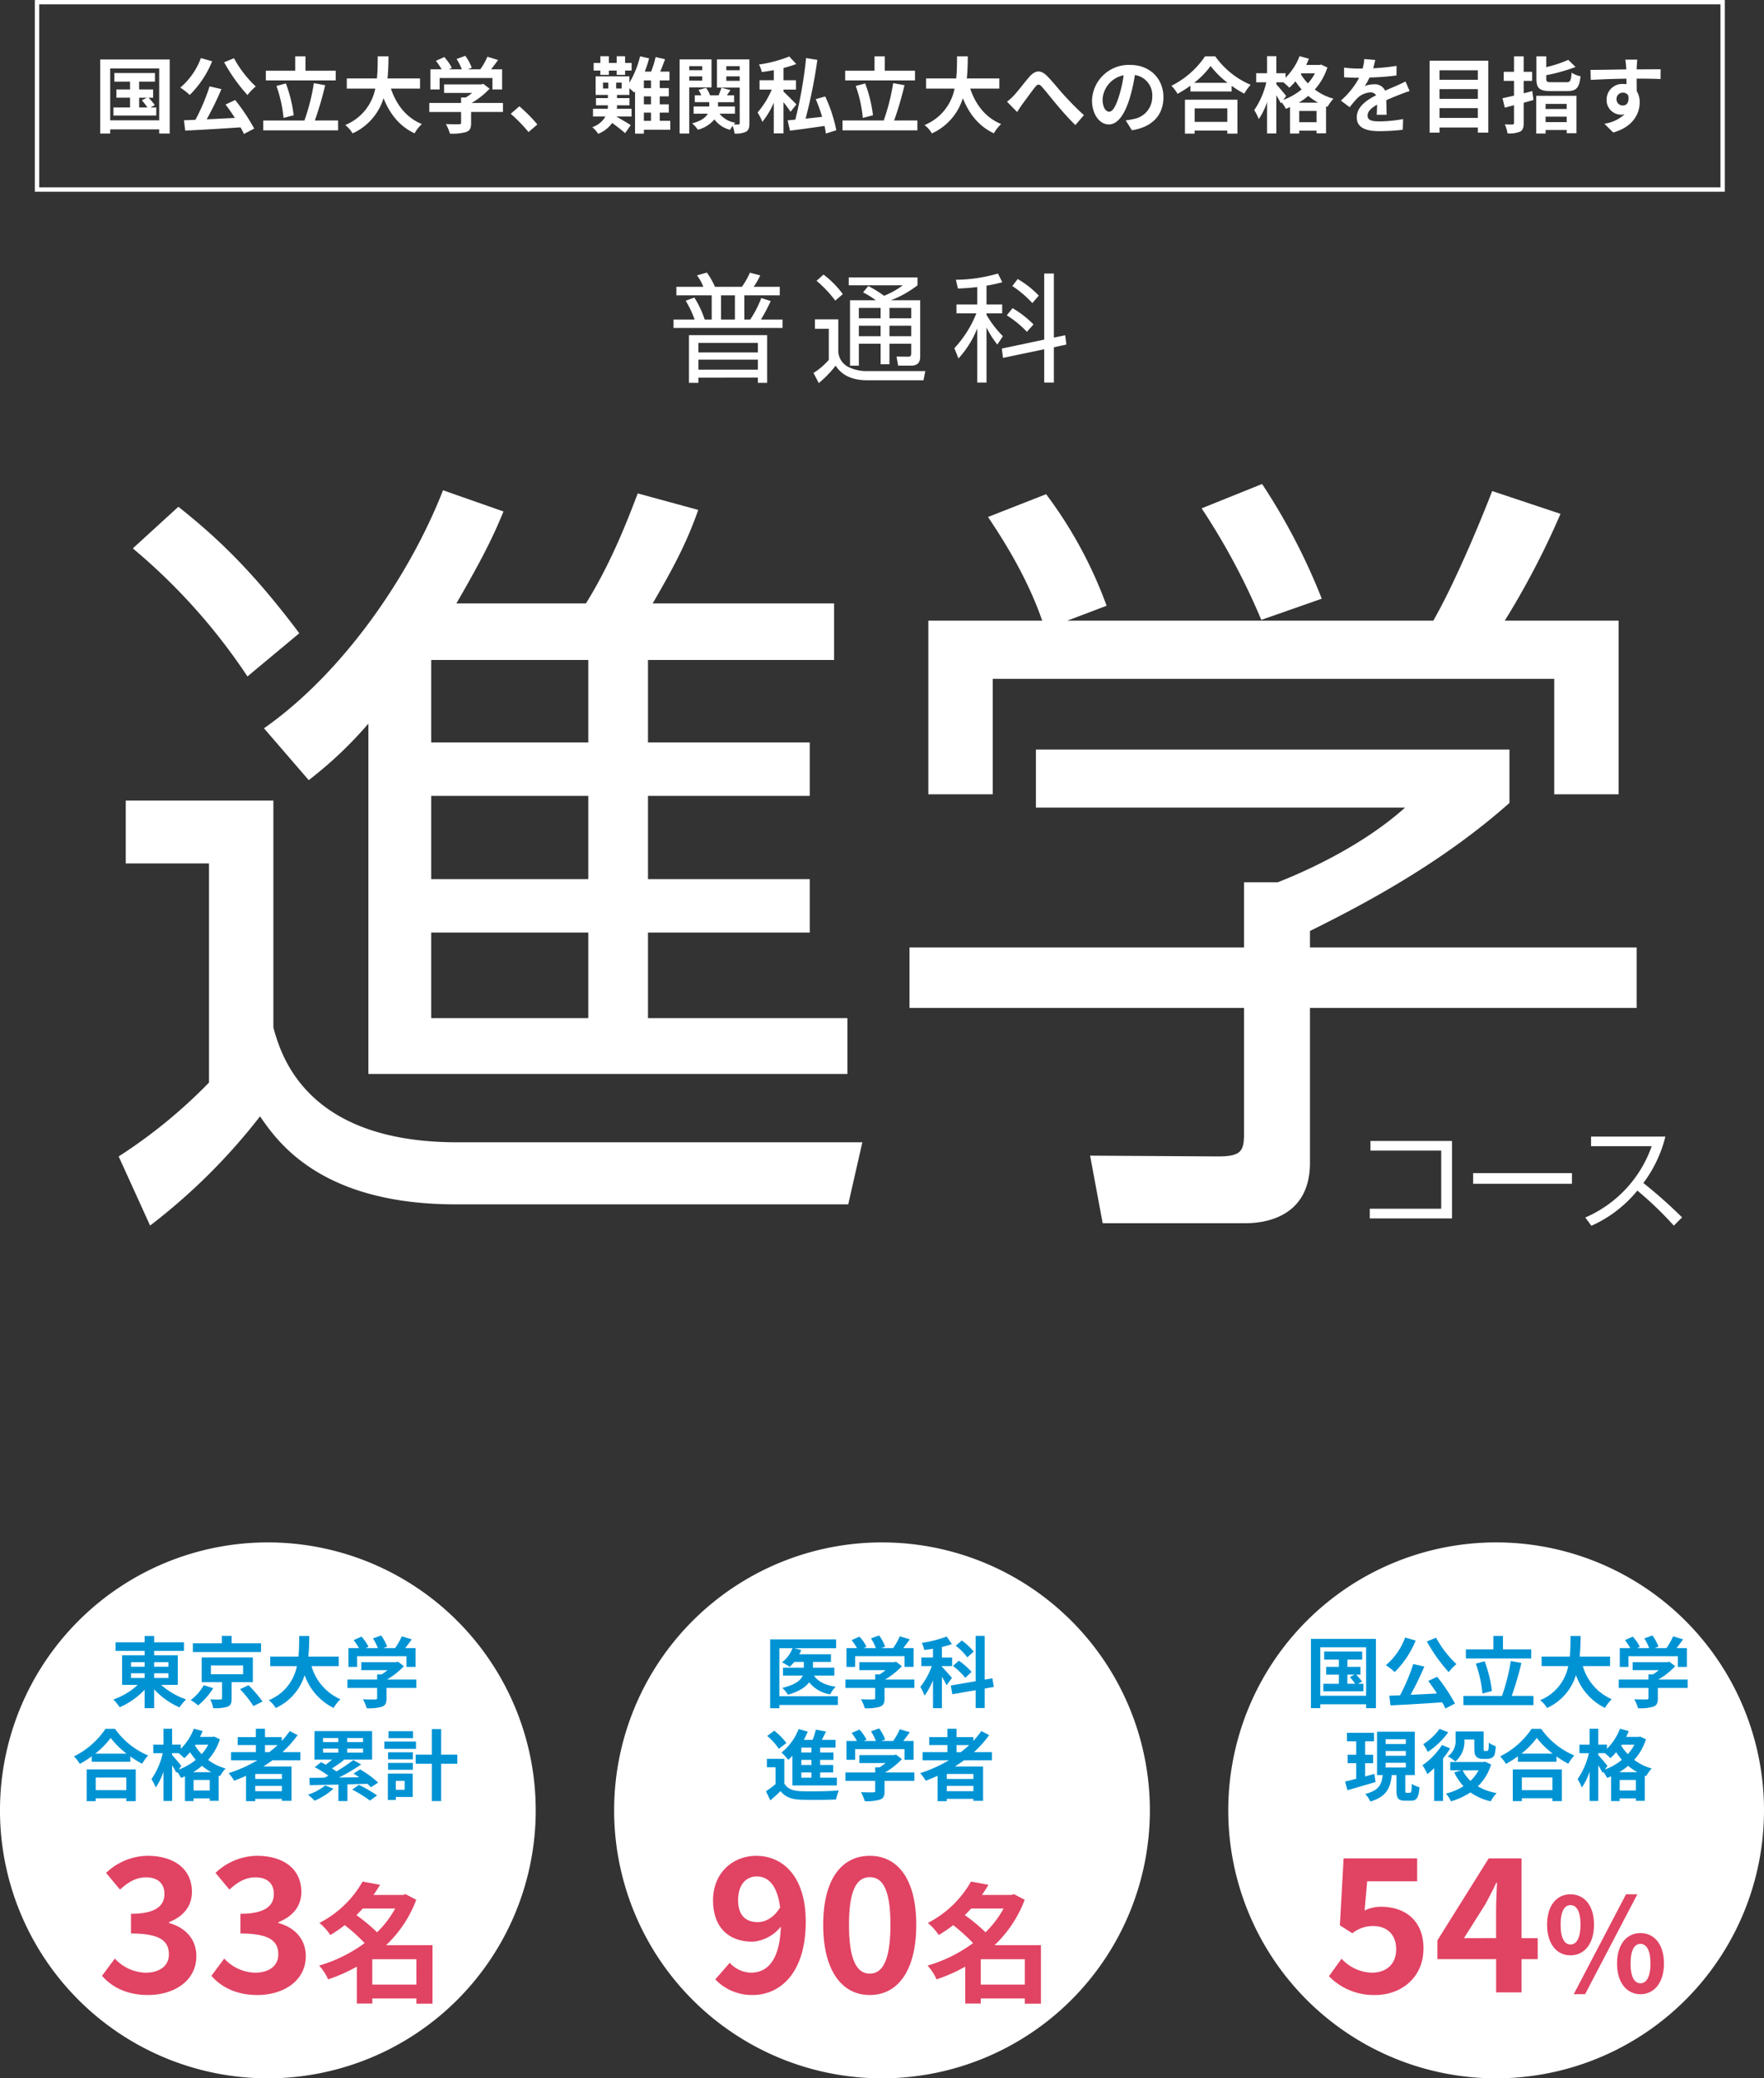
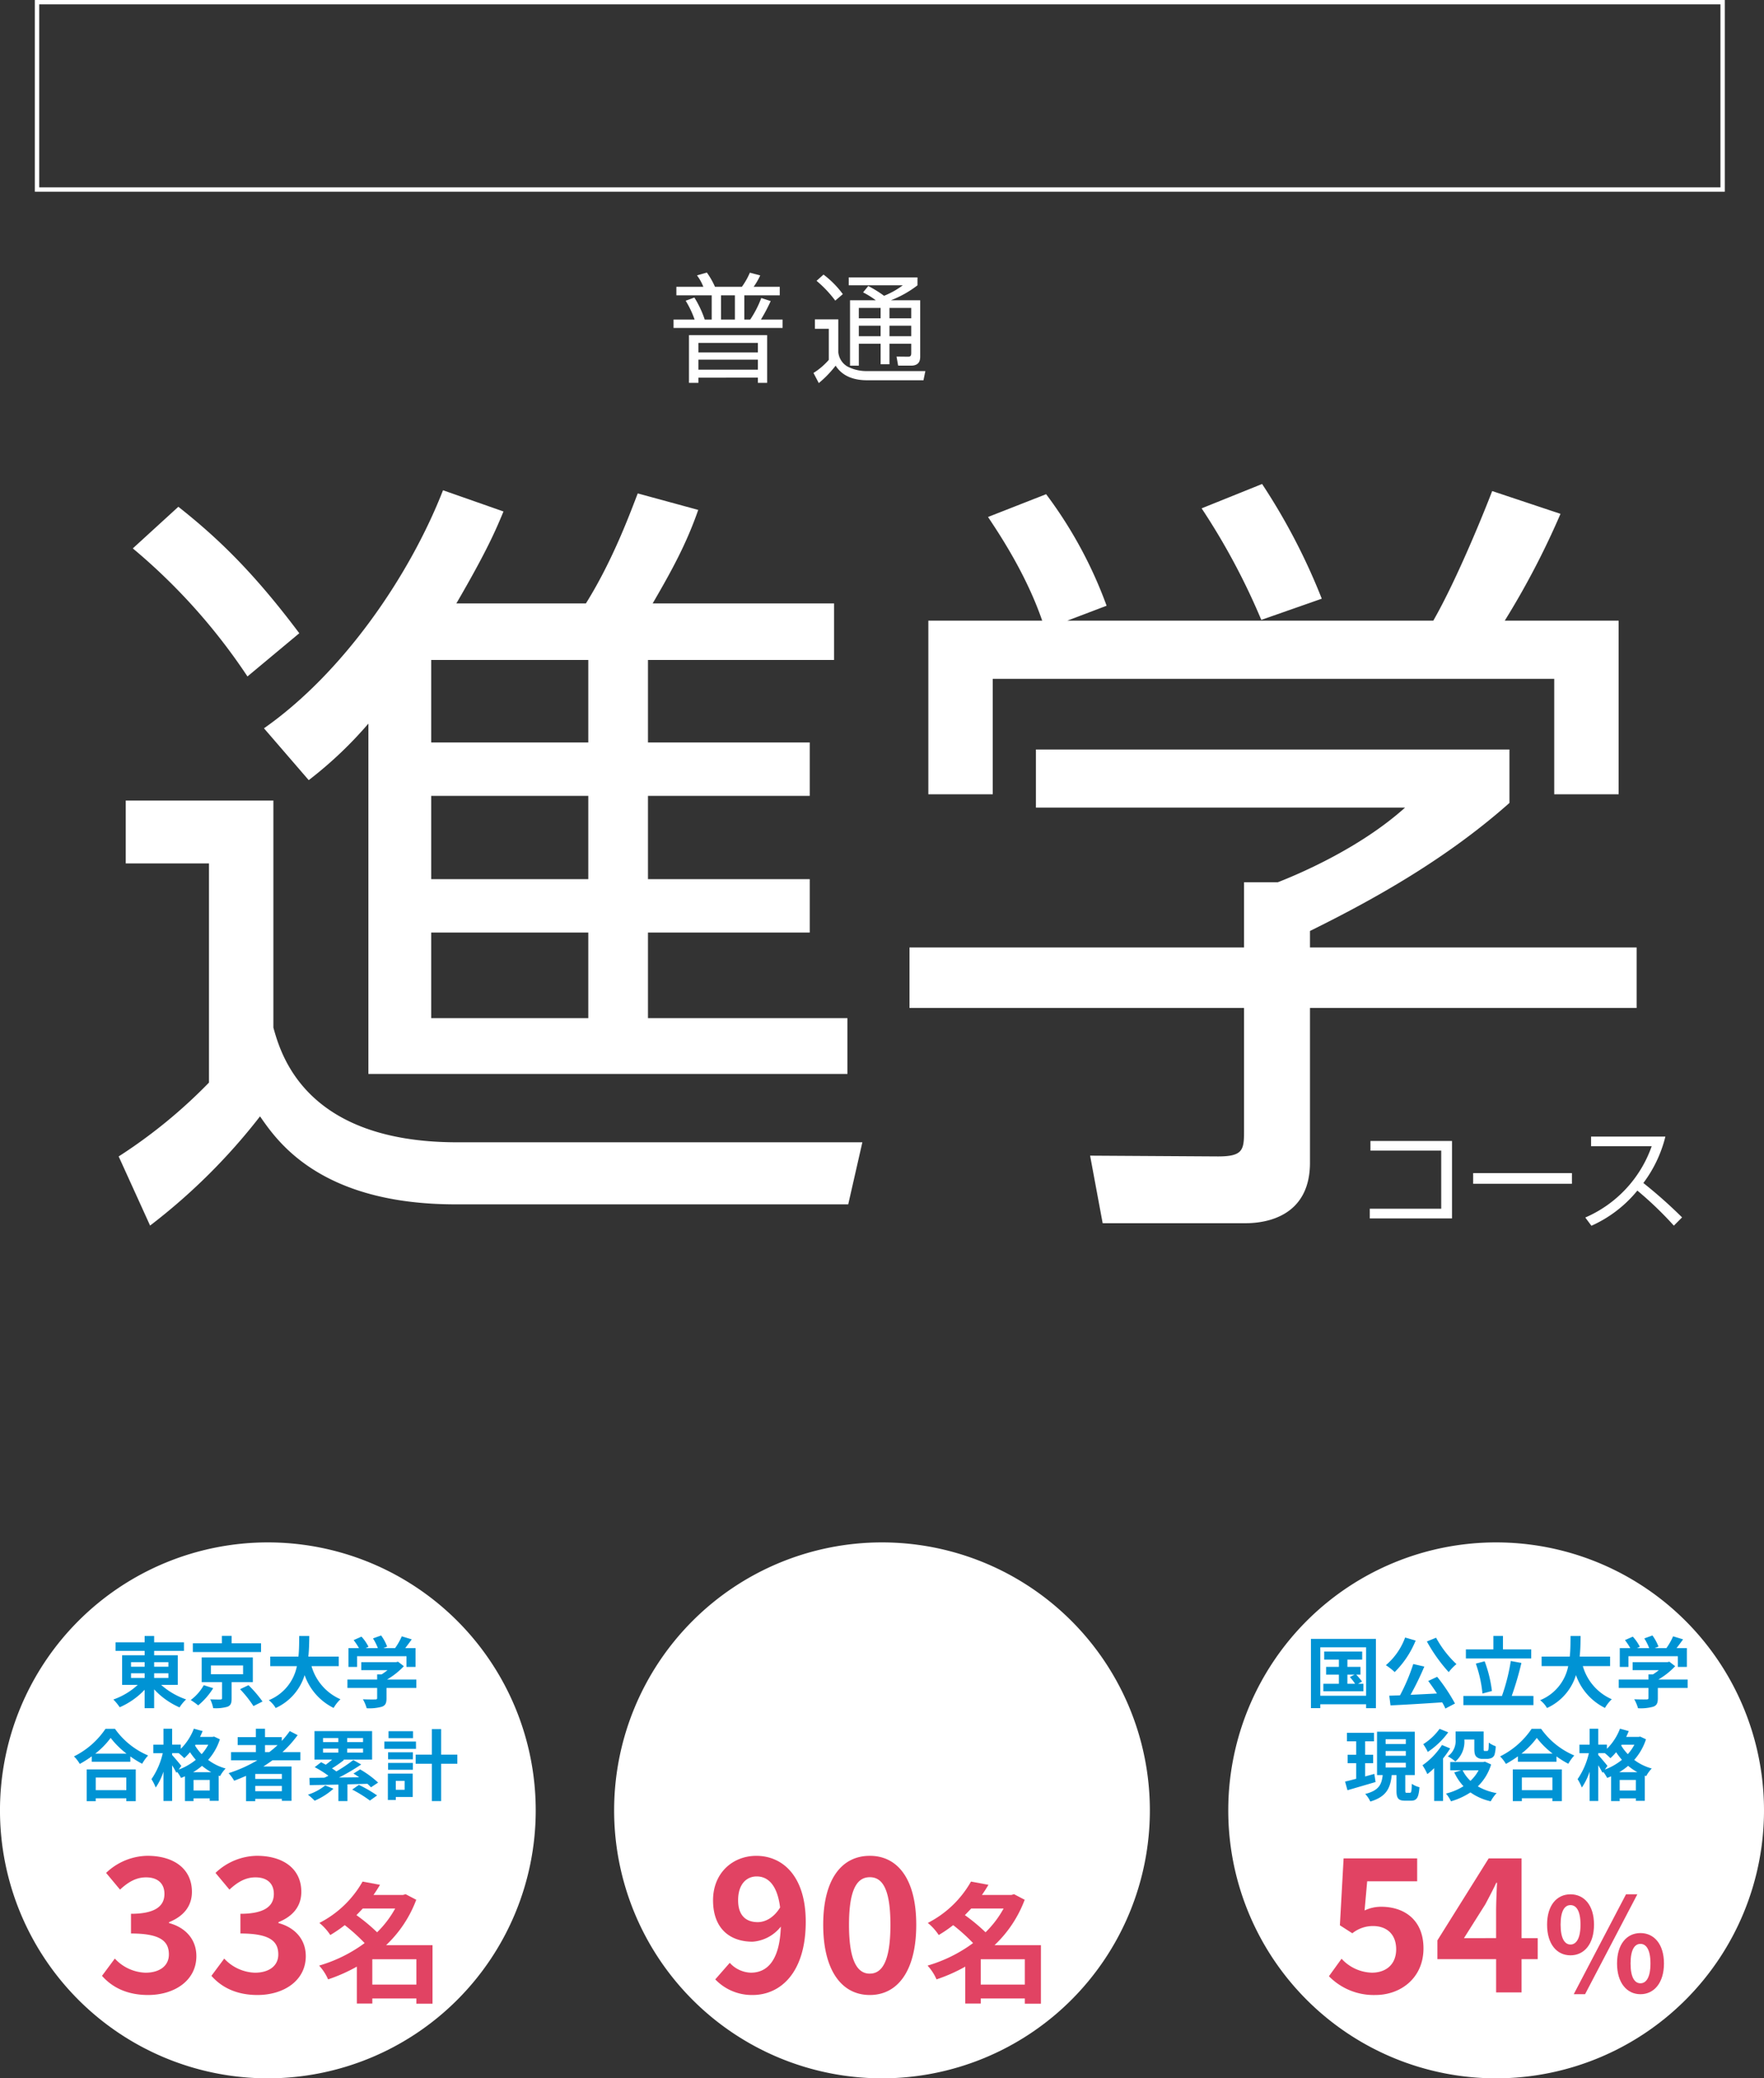
<svg xmlns="http://www.w3.org/2000/svg" width="404.997" height="477" viewBox="0 0 404.997 477">
  <rect x="0" y="0" width="404.997" height="477" fill="#333333" stroke="none" />
  <g id="グループ_49" data-name="グループ 49" transform="translate(-4675 -851)">
    <path id="パス_196" data-name="パス 196" d="M280.944,160.1a39.662,39.662,0,0,1-2.244,4.245h4.976v1.92H258.638v-1.92h4.84a22.607,22.607,0,0,0-2.056-4.326l2-.73a23.694,23.694,0,0,1,2.379,5.056h1.6v-5.57h-8.111v-1.946h6.192a10.9,10.9,0,0,0-1.461-2.623l2.271-.649a18.486,18.486,0,0,1,1.866,3.272h6.165a16.521,16.521,0,0,0,1.838-3.245l2.38.622a15.474,15.474,0,0,1-1.515,2.623h6v1.946h-8.138v5.57h1.352a23.642,23.642,0,0,0,2.541-4.948Zm-.811,18.765H278v-1.19H264.343v1.19H262.18V167.918h17.953ZM278,169.7H264.343v2.19H278Zm0,3.839H264.343v2.3H278Zm-5.272-14.763h-3.19v5.57h3.19Z" transform="translate(4571 760)" fill="#fff" />
    <path id="パス_197" data-name="パス 197" d="M296.471,164.295v7.571a4.286,4.286,0,0,0,2.029,3.217,9.388,9.388,0,0,0,4.19,1.082h13.763l-.432,2.109H303.1c-2.217,0-5.409-.46-7.246-3.353a24.725,24.725,0,0,1-3.868,4l-1.216-2.325a15.791,15.791,0,0,0,3.515-3v-7.139h-3.19v-2.163Zm-.7-4.3a26.778,26.778,0,0,0-4.3-4.542l1.6-1.433a21.709,21.709,0,0,1,4.435,4.488Zm19.495-.081v12.924c0,.866-.19,2.082-2.11,2.082h-2.947l-.379-2.082,2.623.028c.459,0,.758-.081.758-.812v-2.163h-5V174.6h-2.028v-4.705h-5v5.029h-2.028V159.915h5.922a20.236,20.236,0,0,0-2.921-1.811l1.191-1.46a26.809,26.809,0,0,1,3.623,2.244,18.375,18.375,0,0,0,4.3-2.407h-12.41v-1.812h15.789v1.812a24.2,24.2,0,0,1-6.11,3.434Zm-9.086,1.757h-5v2.379h5Zm0,4.083h-5v2.406h5Zm7.031-4.083h-5v2.379h5Zm0,4.083h-5v2.406h5Z" transform="translate(4571 760)" fill="#fff" />
-     <path id="パス_198" data-name="パス 198" d="M330.493,160.888h3.6v2.029h-3.6v.351a24.474,24.474,0,0,0,3.759,4.894l-1.271,1.92a21.323,21.323,0,0,1-2.488-3.921v12.654h-2.135V166.4a22.484,22.484,0,0,1-4.3,6.868l-.947-2.352a25.55,25.55,0,0,0,5.056-8H323.6v-2.029h4.759v-4c-2.461.27-3.57.3-4.435.324l-.46-2a35.666,35.666,0,0,0,9.653-1.433l1,2a35.416,35.416,0,0,1-3.624.784Zm18.062,7.057.271,2.137-2.867.622v8.111h-2.217v-7.652l-9.462,1.974L334.008,171l9.734-2.055V153.777h2.217v14.709Zm-8.787-.783a22.405,22.405,0,0,0-4.623-3.786l1.324-1.649a23.093,23.093,0,0,1,4.813,3.731Zm1.244-6.6a24.541,24.541,0,0,0-4.6-3.92l1.244-1.6a21.385,21.385,0,0,1,4.84,3.812Z" transform="translate(4571 760)" fill="#fff" />
    <path id="パス_194" data-name="パス 194" d="M166.766,274.74v52.106c1.8,6.49,7.572,26.323,42.189,26.323h93.033l-3.244,14.244h-90.15c-31.371,0-41.108-14.785-44.894-20.194a138.081,138.081,0,0,1-25.241,25.062l-7.213-15.866a117.619,117.619,0,0,0,20.734-16.948v-50.3H132.869V274.74Zm-5.951-28.488a136.669,136.669,0,0,0-26.323-29.388l10.457-9.555c8.655,6.851,16.948,14.6,27.766,29.027Zm77.708-16.767c6.311-10.1,10.278-21.1,11.9-25.241l13.883,3.786c-2.705,7.753-5.95,13.7-10.457,21.455H295.5v12.981h-42.73V261.4h37.14v12.261h-37.14V292.77h37.14v12.26h-37.14v19.652h45.794v12.8H188.582V257.071a91.938,91.938,0,0,1-13.7,12.981l-10.277-11.9c18.029-12.621,33.355-34.8,41.107-54.631l13.884,4.868c-1.8,4.327-3.786,9.015-10.818,21.1Zm.541,12.981H203.005V261.4h36.059Zm0,31.193H203.005V292.77h36.059Zm0,31.371H203.005v19.652h36.059Z" transform="translate(4571 760)" fill="#fff" />
    <path id="パス_199" data-name="パス 199" d="M450.557,275.281c-14.424,12.8-30.83,22-45.8,29.388v3.787h75v13.882h-75v35.519c0,11.9-9.375,13.884-14.785,13.884H357.162l-2.885-15.506,29.389.18c5.59,0,5.951-1.443,5.951-5.589V322.338H312.81V308.456h76.807V293.491h7.752c4.147-1.622,18.57-7.573,29.209-17.128h-84.74V263.021H450.557Zm-17.489-41.829c5.59-9.737,12.08-25.963,13.522-29.749l15.686,5.228a185.583,185.583,0,0,1-12.8,24.521h26.144V273.3H460.834v-26.5H331.922v26.5H317.137V233.452h26.142c-3.6-10.457-9.554-19.472-12.439-23.8l13.342-5.228a98.991,98.991,0,0,1,13.882,25.6l-9.015,3.426Zm-39.485-.18a154.461,154.461,0,0,0-13.7-25.6l13.883-5.589a142.884,142.884,0,0,1,13.7,26.324Z" transform="translate(4571 760)" fill="#fff" />
    <path id="パス_203" data-name="パス 203" d="M437.367,352.86v17.778H418.49v-2.221h16.4V355.083H418.643V352.86Z" transform="translate(4571 760)" fill="#fff" />
    <path id="パス_213" data-name="パス 213" d="M0,0H22.682V2.451H0Z" transform="translate(5013.218 1120.243)" fill="#fff" />
    <path id="パス_204" data-name="パス 204" d="M467.965,370.434a27.853,27.853,0,0,0,15.25-16.373H469.293v-2.2h17.063a29.5,29.5,0,0,1-5.057,10.651,108.744,108.744,0,0,1,8.889,7.894L488.3,372.3a81.6,81.6,0,0,0-8.378-8.046,28.662,28.662,0,0,1-10.55,8.072Z" transform="translate(4571 760)" fill="#fff" />
    <path id="パス_195" data-name="パス 195" d="M499,134H113V92H499Zm1-43H112v44H500Z" transform="translate(4571 760)" fill="#fff" />
    <path id="パス_200" data-name="パス 200" d="M509.09,506.5a61.5,61.5,0,1,1-61.5-61.5,61.5,61.5,0,0,1,61.5,61.5" transform="translate(4570.907 760)" fill="#fff" />
    <path id="パス_211" data-name="パス 211" d="M-34.652-6.149H-33l-1.084.551a13.53,13.53,0,0,1,1.208,1.546h-1.777Zm2.435,2.1.924-.515a13.714,13.714,0,0,0-1.333-1.582h.977V-7.926h-3V-9.6h3.394v-1.848h-8.725V-9.6h3.376v1.67h-2.932v1.777h2.932v2.1h-3.572v1.724h9.205V-4.052ZM-40.872-1.3V-12.422h10.52V-1.3Zm-2.15-13.061v15.9h2.15V.658h10.52v.889H-28.1v-15.9Zm26.62.6a36.953,36.953,0,0,0,5.011,7.037A10.938,10.938,0,0,1-9.614-8.565a23.885,23.885,0,0,1-4.674-6.06Zm-4.993-.906A15.2,15.2,0,0,1-25.82-8.317a13.739,13.739,0,0,1,2.026,1.582,21.635,21.635,0,0,0,4.816-7.233Zm5.3,9.969c.658.871,1.368,1.884,2.008,2.879-2.061.107-4.141.213-6.06.3A66.641,66.641,0,0,0-16.989-8l-2.541-.586A43.461,43.461,0,0,1-22.568-1.4l-2.47.089.284,2.221C-21.627.764-17.148.5-12.884.213a12.085,12.085,0,0,1,.729,1.422L-9.951.48a40.753,40.753,0,0,0-4.087-6.131Zm23.652-7.25H1.066v-3.092h-2.2v3.092H-7.446v2.079h15Zm-9.027,9.56a29.064,29.064,0,0,0-1.67-6.824l-2.026.533A28.809,28.809,0,0,1-3.643-1.813Zm4.549,1.12A72.321,72.321,0,0,0,5.3-8.832L2.861-9.276A44.412,44.412,0,0,1,.835-1.262h-8.85V.853H8.068V-1.262ZM25.66-8.1v-2.186H18.677c.178-1.653.2-3.288.213-4.745H16.58c-.018,1.457,0,3.074-.178,4.745H9.934V-8.1h6.113A10.653,10.653,0,0,1,9.6-.284,6.261,6.261,0,0,1,11.178,1.51a12.232,12.232,0,0,0,6.646-7.552,13.255,13.255,0,0,0,6.664,7.535A8.5,8.5,0,0,1,26.051-.5,11.858,11.858,0,0,1,19.405-8.1Zm4.212-2.275H41.21v2.452h2.079v-4.318H40.925c.48-.622,1.013-1.333,1.493-2.008l-2.292-.693a14.855,14.855,0,0,1-1.528,2.7H35.914l.853-.338a10.42,10.42,0,0,0-1.386-2.559l-1.866.675a12.4,12.4,0,0,1,1.12,2.221h-2.79l.64-.3a9.685,9.685,0,0,0-1.617-2.328l-1.795.8a14.949,14.949,0,0,1,1.226,1.83H27.882v4.318h1.99ZM43.466-5.029H36.749a17.212,17.212,0,0,0,3.856-3.057L39.273-9.116l-.462.107H30.832v1.83h6.024a12.021,12.021,0,0,1-1.368.977H34.475v1.173H27.651v1.937h6.824v2.31c0,.249-.089.32-.462.32-.355.018-1.67.018-2.808-.036a9.434,9.434,0,0,1,.871,2.061,10.774,10.774,0,0,0,3.447-.338c.871-.3,1.1-.853,1.1-1.955V-3.092h6.842ZM-28.468,16.633c-.693.2-1.422.391-2.115.586V14.181h1.848V12.244h-1.848V9.152h2.044V7.2h-6.22V9.152h2.132v3.092H-34.6v1.937h1.973v3.572c-.96.249-1.83.48-2.559.64l.551,1.99c1.83-.533,4.212-1.226,6.451-1.884Zm2.594-2.559h4.638v1.1h-4.638Zm0-2.7h4.638v1.1h-4.638Zm0-2.7h4.638v1.1h-4.638Zm4.851,12.3c-.3,0-.338-.071-.338-.586V16.9h2.186V6.948h-8.672V16.9h1.3c-.231,2.079-.8,3.536-4.016,4.336a6.259,6.259,0,0,1,1.173,1.741c3.785-1.12,4.6-3.181,4.922-6.077h1.084v3.483c0,1.795.355,2.4,1.99,2.4h1.333c1.315,0,1.777-.658,1.955-3.092a5.434,5.434,0,0,1-1.759-.782c-.036,1.777-.124,2.061-.426,2.061ZM-7.8,8.743h2.292v2.079c0,1.173.16,1.564.5,1.9a1.936,1.936,0,0,0,1.333.462h1.066a2.6,2.6,0,0,0,1.066-.213,1.3,1.3,0,0,0,.675-.764A7.719,7.719,0,0,0-.6,10.289a5.834,5.834,0,0,1-1.582-.835c-.018.658-.036,1.226-.071,1.475s-.107.355-.178.391a.593.593,0,0,1-.267.053h-.373a.347.347,0,0,1-.249-.071c-.053-.071-.053-.231-.053-.551V6.895H-9.809v1.83A4.323,4.323,0,0,1-11.6,12.6,9.139,9.139,0,0,1-9.863,13.79,5.962,5.962,0,0,0-7.8,8.779Zm-5.687-2.452a13.485,13.485,0,0,1-3.75,3.519,14.085,14.085,0,0,1,1.048,1.777A18.49,18.49,0,0,0-11.5,7.09ZM-12.937,10a16.46,16.46,0,0,1-4.478,4.656,12.776,12.776,0,0,1,1.12,2.026,17.565,17.565,0,0,0,1.564-1.368v7.535h2.044V13.079a20.98,20.98,0,0,0,1.635-2.292Zm8.405,5.811A9.466,9.466,0,0,1-6.4,18.232a8.48,8.48,0,0,1-1.795-2.417Zm1.457-1.99-.391.089h-7.57v1.9H-8.53l-1.582.48A12.009,12.009,0,0,0-8,19.459a13.456,13.456,0,0,1-4.016,1.688,8.732,8.732,0,0,1,1.155,1.777A16.464,16.464,0,0,0-6.4,20.88a12.831,12.831,0,0,0,4.656,2.044A8.708,8.708,0,0,1-.391,21.04a13.191,13.191,0,0,1-4.318-1.546,11.734,11.734,0,0,0,3.057-5.029Zm15.5,3.643v2.9H5.4v-2.9Zm-9.1,5.42H5.4v-.658h7.019v.658h2.168V15.6H3.323ZM5.3,11.977A18.157,18.157,0,0,0,8.832,8.37a19.467,19.467,0,0,0,3.643,3.607ZM7.641,6.291A18.813,18.813,0,0,1,.409,12.617a8.629,8.629,0,0,1,1.333,1.724A24.759,24.759,0,0,0,4.5,12.6v1.244h8.85V12.617a21.315,21.315,0,0,0,2.719,1.688,10.329,10.329,0,0,1,1.368-1.9A17.852,17.852,0,0,1,9.827,6.291Zm20.116,9.951A13.765,13.765,0,0,0,29.8,14.785a13.245,13.245,0,0,0,2.132,1.457Zm.107,4.194V18.019h3.714v2.417ZM25.056,14.8c-.3-.409-1.635-1.99-2.115-2.506v-.426h1.51a15.121,15.121,0,0,1,1.279,1.155,12.133,12.133,0,0,0,1.315-1.368A16.8,16.8,0,0,0,28.379,13.4a13.65,13.65,0,0,1-3.927,2.239ZM31.24,9.934A10.769,10.769,0,0,1,29.73,12.1a11.027,11.027,0,0,1-1.528-1.99l.124-.178Zm1.333-1.866-.355.071H29.357q.32-.666.586-1.333l-2.008-.551a13.074,13.074,0,0,1-3,4.62v-.96h-1.99V6.273h-1.99V9.916H18.623v1.955h2.168A17.32,17.32,0,0,1,18.2,17.841a10.831,10.831,0,0,1,.977,1.919,14.2,14.2,0,0,0,1.777-3.643v6.735h1.99V14.661a19.4,19.4,0,0,1,.977,1.724l.16-.231a8.483,8.483,0,0,1,.906,1.4,9.748,9.748,0,0,0,.906-.373v5.687h1.973v-.622h3.714v.569h2.044V17.024l.32.124a8.249,8.249,0,0,1,1.279-1.759A11.785,11.785,0,0,1,31.2,13.417a13.165,13.165,0,0,0,2.7-4.727Z" transform="translate(5019 1241.497)" fill="#0093d4" />
    <path id="パス_201" data-name="パス 201" d="M367.818,506.5a61.5,61.5,0,1,1-61.5-61.5,61.5,61.5,0,0,1,61.5,61.5" transform="translate(4571.18 760)" fill="#fff" />
-     <path id="パス_209" data-name="パス 209" d="M-9.632-1.191H-23.066V-12.208h3.021a7.42,7.42,0,0,1-2.417,3.234A14.265,14.265,0,0,1-20.7-7.943a9.141,9.141,0,0,0,1.048-1.12h2.2v1.315h-4.78v1.813H-17.7c-.462,1.066-1.67,2.115-4.691,2.825a8.783,8.783,0,0,1,1.3,1.564c2.559-.729,4.052-1.741,4.869-2.843a7.679,7.679,0,0,0,4.834,2.772,6.4,6.4,0,0,1,1.262-1.759c-2.363-.32-4.052-1.173-4.993-2.559h4.674V-7.748h-4.9V-9.063h4.123v-1.759H-18.5a6.993,6.993,0,0,0,.462-.977l-1.617-.409h9.614v-2.026h-15.14v15.8h2.115V.817H-9.632Zm3.963-9.187H5.669v2.452H7.748v-4.318H5.384c.48-.622,1.013-1.333,1.493-2.008l-2.292-.693a14.855,14.855,0,0,1-1.528,2.7H.373l.853-.338A10.42,10.42,0,0,0-.16-15.14l-1.866.675a12.4,12.4,0,0,1,1.12,2.221H-3.7l.64-.3a9.685,9.685,0,0,0-1.617-2.328l-1.795.8a14.949,14.949,0,0,1,1.226,1.83H-7.659v4.318h1.99ZM7.926-5.029H1.208A17.212,17.212,0,0,0,5.065-8.086L3.732-9.116,3.27-9.01H-4.709v1.83H1.315A12.021,12.021,0,0,1-.053-6.2H-1.066v1.173H-7.89v1.937h6.824v2.31c0,.249-.089.32-.462.32C-1.884-.444-3.2-.444-4.336-.5a9.434,9.434,0,0,1,.871,2.061A10.774,10.774,0,0,0-.018,1.226c.871-.3,1.1-.853,1.1-1.955V-3.092H7.926Zm13.63-6.4a14.189,14.189,0,0,0-2.737-2.559l-1.386,1.208a13.331,13.331,0,0,1,2.648,2.666Zm-.5,4.656a15.658,15.658,0,0,0-2.914-2.577L16.793-8.139A16.008,16.008,0,0,1,19.619-5.42Zm-4.5,1.386c-.338-.409-1.795-2.079-2.31-2.577V-8.1H16.6v-1.973H14.252V-12.51a15.846,15.846,0,0,0,2.292-.658l-1.191-1.724a28.224,28.224,0,0,1-5.722,1.457A6.394,6.394,0,0,1,10.2-11.8c.658-.071,1.315-.178,2.008-.284v2.008H9.525V-8.1h2.4a16.668,16.668,0,0,1-2.63,4.762,11.656,11.656,0,0,1,.977,2.008,16.539,16.539,0,0,0,1.937-3.519v6.4h2.044V-5.669a19.253,19.253,0,0,1,1.066,1.955Zm9.614,2.061L25.838-5.3l-1.759.3V-15.052H22V-4.638l-5.7.977.338,2.008L22-2.577v4.1h2.079V-2.95ZM-15.709,11.711h-2.31v-1.12h2.31Zm0,2.879h-2.31V13.417h2.31Zm0,2.914h-2.31V16.3h2.31Zm-4.354,1.777h10.2V17.5H-13.7V16.3h2.985V14.589H-13.7V13.417h3.057V11.711H-13.7v-1.12h3.536V8.814H-13.31c.32-.6.64-1.262.96-1.9l-2.328-.444a22.038,22.038,0,0,1-.746,2.346h-2.026a20.31,20.31,0,0,0,.906-1.884l-2.1-.6a12.886,12.886,0,0,1-3.927,5.4,14.976,14.976,0,0,1,1.546,1.67c.32-.284.64-.586.96-.924Zm-1.386-9.738a15.442,15.442,0,0,0-2.79-2.825l-1.617,1.208a13.847,13.847,0,0,1,2.666,2.95Zm-.48,3.625h-4V15.1h1.99v3.874a21.3,21.3,0,0,1-2.2,1.635l1,2.1c.906-.764,1.635-1.439,2.346-2.132,1.066,1.368,2.488,1.884,4.6,1.973,2.168.089,5.935.053,8.139-.053A9.635,9.635,0,0,1-9.4,20.436c-2.452.2-6.646.249-8.779.16-1.813-.071-3.057-.569-3.75-1.759Zm16.26-2.221H5.669V13.4H7.748V9.081H5.384c.48-.622,1.013-1.333,1.493-2.008L4.585,6.38a14.855,14.855,0,0,1-1.528,2.7H.373l.853-.338A10.42,10.42,0,0,0-.16,6.184l-1.866.675A12.4,12.4,0,0,1-.906,9.081H-3.7l.64-.3A9.685,9.685,0,0,0-4.674,6.451l-1.795.8a14.949,14.949,0,0,1,1.226,1.83H-7.659V13.4h1.99ZM7.926,16.3H1.208a17.212,17.212,0,0,0,3.856-3.057L3.732,12.208l-.462.107H-4.709v1.83H1.315a12.021,12.021,0,0,1-1.368.977H-1.066V16.3H-7.89v1.937h6.824v2.31c0,.249-.089.32-.462.32-.355.018-1.67.018-2.808-.036a9.434,9.434,0,0,1,.871,2.061,10.774,10.774,0,0,0,3.447-.338c.871-.3,1.1-.853,1.1-1.955V18.232H7.926Zm9.685-6.273h2.9a24.267,24.267,0,0,1-1.919,1.617H17.61Zm3.874,7.766H15.371V16.651h6.113ZM15.371,20.6V19.388h6.113V20.6Zm10.36-7.09V11.64H21.609a25.993,25.993,0,0,0,3.5-3.909L23.3,6.806a21.641,21.641,0,0,1-1.83,2.257V8.192H17.61V6.273h-2.1V8.192H11.338v1.83h4.176V11.64h-5.7v1.866h6.042a31.486,31.486,0,0,1-6.593,2.95A11.5,11.5,0,0,1,10.538,18.2c.906-.338,1.83-.729,2.719-1.12v5.811h2.115v-.533h6.113v.462h2.221v-7.89H17.237c.729-.462,1.4-.924,2.1-1.422Z" transform="translate(4877 1241.497)" fill="#0093d4" />
    <path id="パス_202" data-name="パス 202" d="M226.545,506.5a61.5,61.5,0,1,1-61.5-61.5,61.5,61.5,0,0,1,61.5,61.5" transform="translate(4571.452 760)" fill="#fff" />
    <path id="パス_205" data-name="パス 205" d="M-30.92-6.468h3.128v1.084H-30.92Zm0-2.541h3.128v1.048H-30.92Zm8.583,0v1.048h-3.27V-9.01Zm0,3.625h-3.27V-6.468h3.27Zm2.15,1.582v-6.788h-5.42V-11.6h6.842v-1.973h-6.842v-1.457h-2.186v1.457h-6.682V-11.6h6.682v1.013h-5.171V-3.8h3.59a16.073,16.073,0,0,1-5.6,3.359,11.57,11.57,0,0,1,1.457,1.777,17.341,17.341,0,0,0,5.722-4.016V1.546h2.186V-2.772a17.613,17.613,0,0,0,5.829,4.141,9.307,9.307,0,0,1,1.51-1.83A16.943,16.943,0,0,1-24.008-3.8Zm19.121-9.543H-7.819v-1.706h-2.239v1.706h-6.664v2.008H-1.066Zm-13.15,9.614a10.848,10.848,0,0,1-3,3.412A15.362,15.362,0,0,1-15.5.906a16.108,16.108,0,0,0,3.447-3.945Zm1.635-4.531h7.392v2.026h-7.392ZM-2.95-4.425v-5.669H-14.7v5.669h4.674V-.746c0,.231-.071.284-.391.3-.284.018-1.4,0-2.31-.036a8.486,8.486,0,0,1,.675,2.026A9.678,9.678,0,0,0-8.8,1.226c.782-.3.977-.835.977-1.9v-3.75ZM-5.882-2.808A26.731,26.731,0,0,1-2.808,1.066L-.729.018a28.138,28.138,0,0,0-3.216-3.75ZM16.775-8.1v-2.186H9.791c.178-1.653.2-3.288.213-4.745H7.695c-.018,1.457,0,3.074-.178,4.745H1.048V-8.1H7.161A10.653,10.653,0,0,1,.711-.284,6.261,6.261,0,0,1,2.292,1.51,12.232,12.232,0,0,0,8.939-6.042,13.255,13.255,0,0,0,15.6,1.493,8.5,8.5,0,0,1,17.166-.5,11.858,11.858,0,0,1,10.52-8.1Zm4.212-2.275H32.324v2.452H34.4v-4.318H32.04c.48-.622,1.013-1.333,1.493-2.008l-2.292-.693a14.855,14.855,0,0,1-1.528,2.7H27.029l.853-.338A10.42,10.42,0,0,0,26.5-15.14l-1.866.675a12.4,12.4,0,0,1,1.12,2.221h-2.79l.64-.3a9.685,9.685,0,0,0-1.617-2.328l-1.795.8a14.949,14.949,0,0,1,1.226,1.83H19v4.318h1.99ZM34.581-5.029H27.864A17.212,17.212,0,0,0,31.72-8.086L30.387-9.116l-.462.107H21.946v1.83h6.024A12.021,12.021,0,0,1,26.6-6.2H25.589v1.173H18.766v1.937h6.824v2.31c0,.249-.089.32-.462.32-.355.018-1.67.018-2.808-.036a9.434,9.434,0,0,1,.871,2.061,10.774,10.774,0,0,0,3.447-.338c.871-.3,1.1-.853,1.1-1.955V-3.092h6.842ZM-32,17.468v2.9h-7.019v-2.9Zm-9.1,5.42h2.079v-.658H-32v.658h2.168V15.6H-41.1Zm1.973-10.911A18.157,18.157,0,0,0-35.594,8.37a19.467,19.467,0,0,0,3.643,3.607Zm2.346-5.687a18.813,18.813,0,0,1-7.233,6.326,8.629,8.629,0,0,1,1.333,1.724A24.76,24.76,0,0,0-39.93,12.6v1.244h8.85V12.617a21.315,21.315,0,0,0,2.719,1.688,10.329,10.329,0,0,1,1.368-1.9A17.852,17.852,0,0,1-34.6,6.291Zm20.116,9.951a13.765,13.765,0,0,0,2.044-1.457,13.245,13.245,0,0,0,2.132,1.457Zm.107,4.194V18.019h3.714v2.417ZM-19.37,14.8c-.3-.409-1.635-1.99-2.115-2.506v-.426h1.51a15.121,15.121,0,0,1,1.279,1.155,12.133,12.133,0,0,0,1.315-1.368A16.8,16.8,0,0,0-16.047,13.4a13.65,13.65,0,0,1-3.927,2.239Zm6.184-4.869A10.77,10.77,0,0,1-14.7,12.1a11.028,11.028,0,0,1-1.528-1.99l.124-.178Zm1.333-1.866-.355.071h-2.861q.32-.666.586-1.333l-2.008-.551a13.074,13.074,0,0,1-3,4.62v-.96h-1.99V6.273h-1.99V9.916H-25.8v1.955h2.168a17.32,17.32,0,0,1-2.594,5.971,10.831,10.831,0,0,1,.977,1.919,14.2,14.2,0,0,0,1.777-3.643v6.735h1.99V14.661a19.4,19.4,0,0,1,.977,1.724l.16-.231a8.483,8.483,0,0,1,.906,1.4,9.748,9.748,0,0,0,.906-.373v5.687h1.973v-.622h3.714v.569H-10.8V17.024l.32.124a8.249,8.249,0,0,1,1.279-1.759,11.785,11.785,0,0,1-4.016-1.973,13.165,13.165,0,0,0,2.7-4.727ZM-.16,10.023h2.9A24.267,24.267,0,0,1,.817,11.64H-.16Zm3.874,7.766H-2.4V16.651H3.714ZM-2.4,20.6V19.388H3.714V20.6Zm10.36-7.09V11.64H3.838a25.993,25.993,0,0,0,3.5-3.909L5.527,6.806A21.641,21.641,0,0,1,3.7,9.063V8.192H-.16V6.273h-2.1V8.192H-6.433v1.83h4.176V11.64h-5.7v1.866h6.042a31.486,31.486,0,0,1-6.593,2.95A11.5,11.5,0,0,1-7.233,18.2c.906-.338,1.83-.729,2.719-1.12v5.811H-2.4v-.533H3.714v.462H5.935v-7.89H-.533c.729-.462,1.4-.924,2.1-1.422Zm5.7,5.775A12.323,12.323,0,0,1,9.7,21.4a16.507,16.507,0,0,1,1.546,1.386,15.981,15.981,0,0,0,4.318-2.754Zm-.5-8.459h3.519v.924H13.168Zm0-2.417h3.519v.924H13.168Zm9.187.924H18.712V8.405h3.643Zm0,2.417H18.712v-.924h3.643Zm3.465,6.877A22.473,22.473,0,0,0,21.68,15.6l-1.528.96a13.534,13.534,0,0,1,1.3.853l-4.62.053a47.5,47.5,0,0,0,5.1-3l-1.813-1.013a35.09,35.09,0,0,1-3.892,2.612q-.453-.347-1.013-.693a28.144,28.144,0,0,0,2.772-1.937l-.2-.089h6.646V6.806H11.2v6.54h4.052a18.289,18.289,0,0,1-1.457,1.173c-.373-.2-.729-.391-1.066-.569l-1.475,1.137a23.481,23.481,0,0,1,3.145,1.973c-.32.16-.622.32-.924.444-1.279.018-2.435.036-3.43.036l.053,1.67c1.795-.036,4.1-.071,6.593-.124v3.785h2.079V19.032c1.51-.036,3.057-.089,4.585-.124a8.838,8.838,0,0,1,.817.8Zm-5.953,1.6a29.7,29.7,0,0,1,4.069,2.523l1.653-1.173A29.934,29.934,0,0,0,21.4,19.156Zm13.968-13.4H28.2v1.6h5.633Zm.675,2.381H27.242v1.67H34.51ZM31.9,18.232v2.044H29.872V18.232Zm1.848-1.67h-5.7v6.06h1.83v-.693h3.874Zm-5.651-.871h5.7V14.11h-5.7Zm0-2.4h5.7V11.675h-5.7ZM44,12.208H40.285V6.344H38.153v5.864H34.439v2.1h3.714v8.565h2.132V14.305H44Z" transform="translate(4736 1241.498)" fill="#0093d4" />
    <path id="パス_206" data-name="パス 206" d="M11.686.6C17.7.6,22.775-2.687,22.775-8.317c0-4.052-2.73-6.653-6.269-7.592v-.213c3.284-1.322,5.246-3.625,5.246-6.952,0-5.288-4.137-8.274-10.236-8.274a14.045,14.045,0,0,0-9.468,3.924l3.2,3.838c1.877-1.749,3.71-2.815,5.971-2.815,2.687,0,4.222,1.407,4.222,3.8,0,2.644-1.877,4.563-7.677,4.563v4.521c6.866,0,8.7,1.834,8.7,4.819,0,2.644-2.175,4.18-5.374,4.18A10.026,10.026,0,0,1,4.052-7.762L1.109-3.8C3.327-1.279,6.7.6,11.686.6Zm25.12,0C42.82.6,47.895-2.687,47.895-8.317c0-4.052-2.73-6.653-6.269-7.592v-.213c3.284-1.322,5.246-3.625,5.246-6.952,0-5.288-4.137-8.274-10.236-8.274a14.045,14.045,0,0,0-9.468,3.924l3.2,3.838c1.877-1.749,3.71-2.815,5.971-2.815,2.687,0,4.222,1.407,4.222,3.8,0,2.644-1.877,4.563-7.677,4.563v4.521c6.866,0,8.7,1.834,8.7,4.819,0,2.644-2.175,4.18-5.374,4.18a10.026,10.026,0,0,1-7.037-3.241L26.229-3.8C28.447-1.279,31.816.6,36.806.6Z" transform="translate(4697.31 1308.276)" fill="#e14363" />
    <path id="パス_207" data-name="パス 207" d="M12.927-1.791V-7.613H23.048v5.822Zm5.254-17.465a23.4,23.4,0,0,1-4.15,5.463,42.1,42.1,0,0,0-4.747-3.941c.508-.508.985-1.015,1.463-1.523Zm8.568,8.419H16.091a27.637,27.637,0,0,0,6.926-10.419L20.57-22.54l-.6.179H13.2c.537-.776,1.045-1.552,1.493-2.329l-4-.746A23.849,23.849,0,0,1,.776-15.942a12.366,12.366,0,0,1,2.508,2.776A30.728,30.728,0,0,0,6.6-15.435a41.47,41.47,0,0,1,4.568,4.12A33.19,33.19,0,0,1,.717-6.15a11.345,11.345,0,0,1,2.06,3.165,38.273,38.273,0,0,0,6.6-2.926V2.567h3.553V1.4H23.048V2.6h3.7Z" transform="translate(4747.55 1308.276)" fill="#e14363" />
    <path id="パス_208" data-name="パス 208" d="M7.464-21.154c0-3.668,1.919-5.459,4.265-5.459,2.6,0,4.734,1.962,5.374,7.122-1.45,2.388-3.455,3.369-5.118,3.369C9.212-16.121,7.464-17.7,7.464-21.154ZM10.79.6c6.355,0,12.2-5.075,12.2-16.8,0-10.577-5.374-15.14-11.345-15.14-5.416,0-9.937,3.924-9.937,10.193,0,6.44,3.8,9.511,9.084,9.511A9.07,9.07,0,0,0,17.273-15.1c-.256,7.933-3.241,10.577-6.866,10.577a6.81,6.81,0,0,1-4.862-2.26l-3.327,3.8A11.63,11.63,0,0,0,10.79.6ZM37.7.6c6.483,0,10.662-5.672,10.662-16.121,0-10.364-4.18-15.823-10.662-15.823S27-25.931,27-15.524C27-5.075,31.219.6,37.7.6Zm0-4.9c-2.73,0-4.777-2.644-4.777-11.217,0-8.53,2.047-10.918,4.777-10.918s4.734,2.388,4.734,10.918C42.436-6.952,40.431-4.308,37.7-4.308Z" transform="translate(4837 1308.276)" fill="#e14363" />
    <path id="パス_210" data-name="パス 210" d="M12.927-1.791V-7.613H23.048v5.822Zm5.254-17.465a23.4,23.4,0,0,1-4.15,5.463,42.1,42.1,0,0,0-4.747-3.941c.508-.508.985-1.015,1.463-1.523Zm8.568,8.419H16.091a27.637,27.637,0,0,0,6.926-10.419L20.57-22.54l-.6.179H13.2c.537-.776,1.045-1.552,1.493-2.329l-4-.746A23.849,23.849,0,0,1,.776-15.942a12.366,12.366,0,0,1,2.508,2.776A30.728,30.728,0,0,0,6.6-15.435a41.47,41.47,0,0,1,4.568,4.12A33.19,33.19,0,0,1,.717-6.15a11.345,11.345,0,0,1,2.06,3.165,38.273,38.273,0,0,0,6.6-2.926V2.567h3.553V1.4H23.048V2.6h3.7Z" transform="translate(4887.24 1308.276)" fill="#e14363" />
    <path id="パス_212" data-name="パス 212" d="M11.771.6c5.843,0,11.046-3.924,11.046-10.7,0-6.568-4.435-9.553-9.724-9.553a8.831,8.831,0,0,0-3.8.853l.6-6.7H21.367V-30.75H4.478L3.625-15.4l2.857,1.834a7.551,7.551,0,0,1,4.734-1.663c3.2,0,5.331,1.919,5.331,5.331,0,3.455-2.3,5.374-5.587,5.374a9.81,9.81,0,0,1-6.952-3.2L1.109-3.71A14.384,14.384,0,0,0,11.771.6ZM32.115-12.454l4.9-7.762c.9-1.706,1.749-3.284,2.516-4.947h.171c-.085,1.834-.213,4.734-.213,6.568v6.141ZM39.493,0h5.843V-7.634h3.71v-4.819h-3.71v-18.3H37.787L26.016-11.942v4.308H39.493Z" transform="translate(4979 1308.276)" fill="#e14363" />
    <path id="パス_214" data-name="パス 214" d="M6.329-8.508c3.165,0,5.4-2.6,5.4-7.046,0-4.418-2.239-6.956-5.4-6.956S.955-19.973.955-15.554C.955-11.106,3.165-8.508,6.329-8.508Zm0-2.478c-1.284,0-2.269-1.314-2.269-4.568s.985-4.478,2.269-4.478,2.3,1.224,2.3,4.478S7.613-10.986,6.329-10.986ZM7.075.418h2.6l12-22.928h-2.6Zm15.315,0c3.135,0,5.4-2.627,5.4-7.046,0-4.448-2.269-6.986-5.4-6.986s-5.374,2.538-5.374,6.986C17.017-2.209,19.256.418,22.391.418Zm0-2.508c-1.284,0-2.269-1.284-2.269-4.538s.985-4.508,2.269-4.508,2.3,1.254,2.3,4.508S23.674-2.09,22.391-2.09Z" transform="translate(5029.24 1308.276)" fill="#e14363" />
-     <path id="パス_215" data-name="パス 215" d="M-170.05-6.574h1.767l-1.159.589a14.466,14.466,0,0,1,1.292,1.653h-1.9Zm2.6,2.242.988-.551a14.664,14.664,0,0,0-1.425-1.691h1.045v-1.9h-3.211V-10.26h3.629v-1.976h-9.329v1.976h3.61v1.786h-3.135v1.9h3.135v2.242h-3.819v1.843h9.842V-4.332ZM-176.7-1.387V-13.281h11.248V-1.387ZM-179-15.352V1.653h2.3V.7h11.248v.95h2.413V-15.352Zm28.462.646a39.511,39.511,0,0,0,5.358,7.524,11.7,11.7,0,0,1,1.9-1.976,25.538,25.538,0,0,1-5-6.479Zm-5.339-.969a16.247,16.247,0,0,1-4.731,6.783A14.691,14.691,0,0,1-158.441-7.2a23.132,23.132,0,0,0,5.149-7.733Zm5.662,10.659c.7.931,1.463,2.014,2.147,3.078-2.2.114-4.427.228-6.479.323a71.248,71.248,0,0,0,3.382-6.935l-2.717-.627A46.468,46.468,0,0,1-157.13-1.5l-2.641.1.3,2.375c3.344-.152,8.132-.437,12.692-.741A12.922,12.922,0,0,1-146,1.748L-143.64.513a43.573,43.573,0,0,0-4.37-6.555Zm25.289-7.752h-6.935v-3.306h-2.356v3.306h-6.745v2.223h16.036Zm-9.652,10.222a31.075,31.075,0,0,0-1.786-7.3l-2.166.57A30.8,30.8,0,0,1-136.9-1.938Zm4.864,1.2a77.328,77.328,0,0,0,2.375-8.094l-2.6-.475a47.485,47.485,0,0,1-2.166,8.569h-9.462V.912h17.195V-1.349Zm24.149-7.315V-11h-7.467c.19-1.767.209-3.515.228-5.073h-2.47c-.019,1.558,0,3.287-.19,5.073h-6.916v2.337h6.536a11.39,11.39,0,0,1-6.9,8.36,6.694,6.694,0,0,1,1.691,1.919,13.078,13.078,0,0,0,7.106-8.075c1.482,3.667,3.686,6.441,7.125,8.056a9.093,9.093,0,0,1,1.672-2.128C-108.7-1.976-111-4.959-112.252-8.664Zm4.5-2.432h12.122v2.622h2.223v-4.617h-2.527c.513-.665,1.083-1.425,1.6-2.147l-2.451-.741a15.883,15.883,0,0,1-1.634,2.888H-94.6l.912-.361a11.141,11.141,0,0,0-1.482-2.736l-2,.722a13.258,13.258,0,0,1,1.2,2.375h-2.983l.684-.323A10.355,10.355,0,0,0-100-15.9l-1.919.855a15.983,15.983,0,0,1,1.311,1.957h-2.584v4.617h2.128Zm14.535,5.719h-7.182a18.4,18.4,0,0,0,4.123-3.268l-1.425-1.1-.494.114h-8.531v1.957h6.441a12.853,12.853,0,0,1-1.463,1.045H-96.14v1.254h-7.3v2.071h7.3v2.47c0,.266-.1.342-.494.342-.38.019-1.786.019-3-.038a10.087,10.087,0,0,1,.931,2.2,11.519,11.519,0,0,0,3.686-.361c.931-.323,1.178-.912,1.178-2.09V-3.306h7.315Zm5.871,6.688,2.033-1.748A34.19,34.19,0,0,0-82.764-4.6l-1.976,1.71A37.232,37.232,0,0,1-80.655,1.311Zm16.492-13.129h1.957v-.988h1.786v.988h1.938v-.988h1.5v-1.748h-1.5v-1.539H-60.42v1.539h-1.786v-1.539h-1.957v1.539H-65.7v1.748h1.539Zm9.994,8.664h1.634v1.881h-1.634Zm1.634-5.624h-1.634v-1.767h1.634Zm0,3.724h-1.634V-6.878h1.634ZM-59.28-8.683h-1.254v-1.349h1.254Zm-4.275-1.349h1.216v1.349h-1.216Zm15.447,8.759h-2.413V-3.154h2.071v-1.9h-2.071V-6.878h2.071v-1.9h-2.071v-1.767H-48.3v-2.014h-2.128c.38-.874.76-1.881,1.121-2.85l-2.166-.494a23.316,23.316,0,0,1-1.045,3.344H-53.96a28.689,28.689,0,0,0,.988-3.059l-2.071-.456a21.769,21.769,0,0,1-2.451,6.061v-1.463h-7.752V-7.22h2.812v.741H-65.17v1.653h2.736v.038c0,.247-.019.494-.038.76h-3.382v1.767H-63A5.444,5.444,0,0,1-66.025.19a6.793,6.793,0,0,1,1.368,1.52A7.226,7.226,0,0,0-61.446-.779c1.026.741,2.28,1.729,2.964,2.337L-57.19-.285c-.513-.342-2.242-1.368-3.325-1.976H-57V-4.028h-3.363c.019-.247.019-.494.019-.741v-.057h2.869V-6.479h-2.869V-7.22h2.85V-8.74a12.254,12.254,0,0,1,1.083.988l.209-.3V1.672h2.033V.779h6.061Zm7.334-12.54v.931h-2.983v-.931Zm-2.983,3.325v-.988h2.983v.988Zm5.111,1.539v-6.422h-7.315V1.653h2.2v-10.6Zm3.4-1.5v-1.026h3.078v1.026Zm3.078-3.363v.931h-3.078v-.931Zm2.223-1.558h-7.448v6.479h5.225V-.76c0,.228-.076.323-.3.323a9.538,9.538,0,0,1-1.064,0,3.784,3.784,0,0,1,.361-.4A5.71,5.71,0,0,1-36.8-2.907h3.534V-4.56h-3.876v-.988h3.686V-7.125h-1.653l.817-1.2-2.071-.532c-.152.475-.418,1.159-.646,1.729h-1.976a6.223,6.223,0,0,0-.912-1.71l-1.729.475A7.542,7.542,0,0,1-41-7.125h-1.482v1.577h3.325v.988H-42.75v1.653H-39.5c-.456.836-1.463,1.653-3.591,2.223A7.191,7.191,0,0,1-41.781.779a7.381,7.381,0,0,0,3.8-2.375A6.508,6.508,0,0,0-34.39.8,8.009,8.009,0,0,1-33.8-.114a7.829,7.829,0,0,1,.456,1.767,5.245,5.245,0,0,0,2.622-.418c.608-.361.779-.931.779-1.976ZM-19.152-5.035c-.456-.475-2.3-2.337-2.964-2.945v-.456h2.869v-2.147h-2.869v-2.812a25.358,25.358,0,0,0,2.926-.912l-1.6-1.729a29.872,29.872,0,0,1-6.954,1.843,6.578,6.578,0,0,1,.646,1.729c.893-.114,1.824-.266,2.755-.437v2.318h-3.268v2.147h2.793a19.632,19.632,0,0,1-3.249,5.244,13.661,13.661,0,0,1,1.1,2.166,19.7,19.7,0,0,0,2.622-4.389v7.03h2.223V-5.548a27.137,27.137,0,0,1,1.615,2.2ZM-9.994.893A33.433,33.433,0,0,0-12.54-6.859l-2.166.608a42.693,42.693,0,0,1,1.463,4.066c-1.292.152-2.584.285-3.8.418a116.751,116.751,0,0,0,2.7-13.49l-2.584-.418A100.774,100.774,0,0,1-19.4-1.539c-.646.057-1.254.114-1.767.152l.532,2.375c2.2-.266,5.111-.665,7.942-1.083.133.627.247,1.235.3,1.748ZM8.075-12.768H1.14v-3.306H-1.216v3.306H-7.961v2.223H8.075ZM-1.577-2.546a31.075,31.075,0,0,0-1.786-7.3l-2.166.57A30.8,30.8,0,0,1-3.9-1.938Zm4.864,1.2A77.326,77.326,0,0,0,5.662-9.443l-2.6-.475A47.485,47.485,0,0,1,.893-1.349H-8.569V.912H8.626V-1.349ZM27.436-8.664V-11H19.969c.19-1.767.209-3.515.228-5.073h-2.47c-.019,1.558,0,3.287-.19,5.073H10.621v2.337h6.536A11.39,11.39,0,0,1,10.26-.3a6.694,6.694,0,0,1,1.691,1.919A13.078,13.078,0,0,0,19.057-6.46C20.539-2.793,22.743-.019,26.182,1.6A9.093,9.093,0,0,1,27.854-.532C24.3-1.976,22-4.959,20.748-8.664Zm1.767,3,2.318,2.375c.323-.494.76-1.178,1.2-1.805.817-1.083,2.166-2.964,2.926-3.914.551-.7.912-.8,1.577-.057.893,1.007,2.318,2.812,3.5,4.218C41.914-3.439,43.529-1.6,44.9-.3l1.957-2.28c-1.805-1.615-3.42-3.325-4.636-4.655-1.121-1.216-2.641-3.173-3.933-4.427-1.387-1.349-2.622-1.216-3.952.285-1.178,1.368-2.641,3.325-3.515,4.237A12.715,12.715,0,0,1,29.2-5.662Zm35.91-1.026c0-4.142-2.964-7.41-7.676-7.41a8.442,8.442,0,0,0-8.721,8.132c0,3.211,1.748,5.529,3.857,5.529,2.071,0,3.705-2.356,4.845-6.194a38.424,38.424,0,0,0,1.14-5.149,4.7,4.7,0,0,1,3.99,5.016,5.156,5.156,0,0,1-4.332,5.092,14.613,14.613,0,0,1-1.767.3L57.874.893C62.662.152,65.113-2.679,65.113-6.688Zm-13.965.475a5.981,5.981,0,0,1,4.826-5.51,28.519,28.519,0,0,1-1.007,4.6c-.779,2.565-1.52,3.762-2.318,3.762C51.908-3.363,51.148-4.294,51.148-6.213Zm28.633,2.09v3.1h-7.5v-3.1ZM70.053,1.672h2.223v-.7h7.5v.7H82.1v-7.79H70.053ZM72.162-9.994a19.414,19.414,0,0,0,3.781-3.857,20.814,20.814,0,0,0,3.895,3.857Zm2.508-6.08A20.114,20.114,0,0,1,66.937-9.31a9.227,9.227,0,0,1,1.425,1.843,26.472,26.472,0,0,0,2.945-1.862V-8h9.462V-9.31a22.79,22.79,0,0,0,2.907,1.805,11.043,11.043,0,0,1,1.463-2.033,19.087,19.087,0,0,1-8.132-6.536ZM96.178-5.434a14.718,14.718,0,0,0,2.185-1.558,14.161,14.161,0,0,0,2.28,1.558ZM96.292-.95V-3.534h3.971V-.95Zm-3-6.023c-.323-.437-1.748-2.128-2.261-2.679v-.456h1.615a16.167,16.167,0,0,1,1.368,1.235,12.972,12.972,0,0,0,1.406-1.463,17.965,17.965,0,0,0,1.425,1.862,14.6,14.6,0,0,1-4.2,2.394ZM99.9-12.179a11.515,11.515,0,0,1-1.615,2.318,11.79,11.79,0,0,1-1.634-2.128l.133-.19Zm1.425-1.995-.38.076H97.888q.342-.713.627-1.425l-2.147-.589a13.978,13.978,0,0,1-3.211,4.94V-12.2H91.029v-3.9H88.9v3.9H86.412v2.09H88.73a18.518,18.518,0,0,1-2.774,6.384A11.581,11.581,0,0,1,87-1.672a15.183,15.183,0,0,0,1.9-3.9v7.2h2.128V-7.125a20.745,20.745,0,0,1,1.045,1.843l.171-.247a9.07,9.07,0,0,1,.969,1.5,10.422,10.422,0,0,0,.969-.4v6.08h2.109V.988h3.971V1.6h2.185V-4.6l.342.133a8.82,8.82,0,0,1,1.368-1.881,12.6,12.6,0,0,1-4.294-2.109,14.075,14.075,0,0,0,2.888-5.054Zm12.407-1.064-2.508-.209a10.563,10.563,0,0,1-.38,2.185h-.912a24.722,24.722,0,0,1-3.344-.228v2.223c1.045.076,2.432.114,3.211.114h.247a18.646,18.646,0,0,1-4.2,5.244l2.033,1.52a21.875,21.875,0,0,1,1.767-2.09,4.628,4.628,0,0,1,2.964-1.311,1.462,1.462,0,0,1,1.33.646C111.777-6.023,109.5-4.5,109.5-2.071c0,2.451,2.2,3.173,5.187,3.173a47.529,47.529,0,0,0,5.377-.323l.076-2.451a31.082,31.082,0,0,1-5.4.532c-1.862,0-2.755-.285-2.755-1.33,0-.95.76-1.691,2.185-2.508-.019.836-.038,1.748-.095,2.318h2.28c-.019-.874-.057-2.28-.076-3.344,1.159-.532,2.242-.95,3.1-1.292.646-.247,1.653-.627,2.261-.8l-.95-2.2c-.7.361-1.368.665-2.109.988-.779.342-1.577.665-2.565,1.121a2.573,2.573,0,0,0-2.527-1.463,6.438,6.438,0,0,0-2.147.38,13.265,13.265,0,0,0,1.083-1.938,56.6,56.6,0,0,0,6.194-.475l.019-2.2a48.1,48.1,0,0,1-5.377.551A18.179,18.179,0,0,0,113.734-15.238ZM128.5-1.938V-4.18h8.8v2.242Zm8.8-6.612v2.242h-8.8V-8.55Zm0-4.313v2.185h-8.8v-2.185Zm-11.077-2.2V1.444h2.28V.266h8.8V1.444h2.394V-15.067ZM149.8-8.094c-.646.171-1.311.342-1.976.513v-2.85h1.938v-2.09H147.82v-3.553H145.6v3.553h-2.356v2.09H145.6v3.382c-.969.228-1.881.437-2.641.589l.532,2.166,2.109-.551V-.779c0,.266-.1.342-.361.361-.247,0-1.007,0-1.748-.038a8.054,8.054,0,0,1,.627,2.071,6.326,6.326,0,0,0,2.869-.4c.646-.361.836-.893.836-2.014V-5.415c.76-.209,1.5-.418,2.242-.627Zm7.9,2.945V-3.99h-4.845V-5.149Zm-4.845,4.18V-2.223H157.7V-.969Zm-2.147,2.622h2.147V.836H157.7v.741h2.242V-7.011h-9.234Zm3.591-11.78c-1.1,0-1.292-.1-1.292-.817v-.8a40.9,40.9,0,0,0,6.726-1.881l-1.672-1.634a30.219,30.219,0,0,1-5.054,1.672v-2.489h-2.261v5.149c0,2.185.684,2.831,3.325,2.831h3.686c2.166,0,2.831-.722,3.116-3.4a6.114,6.114,0,0,1-2.052-.817c-.133,1.881-.285,2.185-1.235,2.185Zm19.608-5.187h-2.755a13.788,13.788,0,0,1,.19,1.653c.019.152.019.342.038.589-2.584.038-6.042.114-8.208.114l.057,2.3c2.337-.133,5.3-.247,8.17-.285.019.418.019.855.019,1.273a4.931,4.931,0,0,0-.76-.057,3.584,3.584,0,0,0-3.8,3.553,3.352,3.352,0,0,0,3.268,3.5,4.063,4.063,0,0,0,.855-.095,8.538,8.538,0,0,1-4.636,2.166l2.033,2.014c4.636-1.292,6.08-4.446,6.08-6.916a4.835,4.835,0,0,0-.684-2.6c0-.836-.019-1.881-.019-2.85,2.584,0,4.351.038,5.491.1l.019-2.242c-.988-.019-3.591.019-5.51.019.019-.228.019-.437.019-.589C173.793-13.984,173.869-15.01,173.907-15.314Zm-4.769,9.1a1.43,1.43,0,0,1,1.463-1.52,1.4,1.4,0,0,1,1.235.665c.266,1.672-.437,2.28-1.235,2.28A1.419,1.419,0,0,1,169.138-6.213Z" transform="translate(4877 880)" fill="#fff" />
  </g>
</svg>